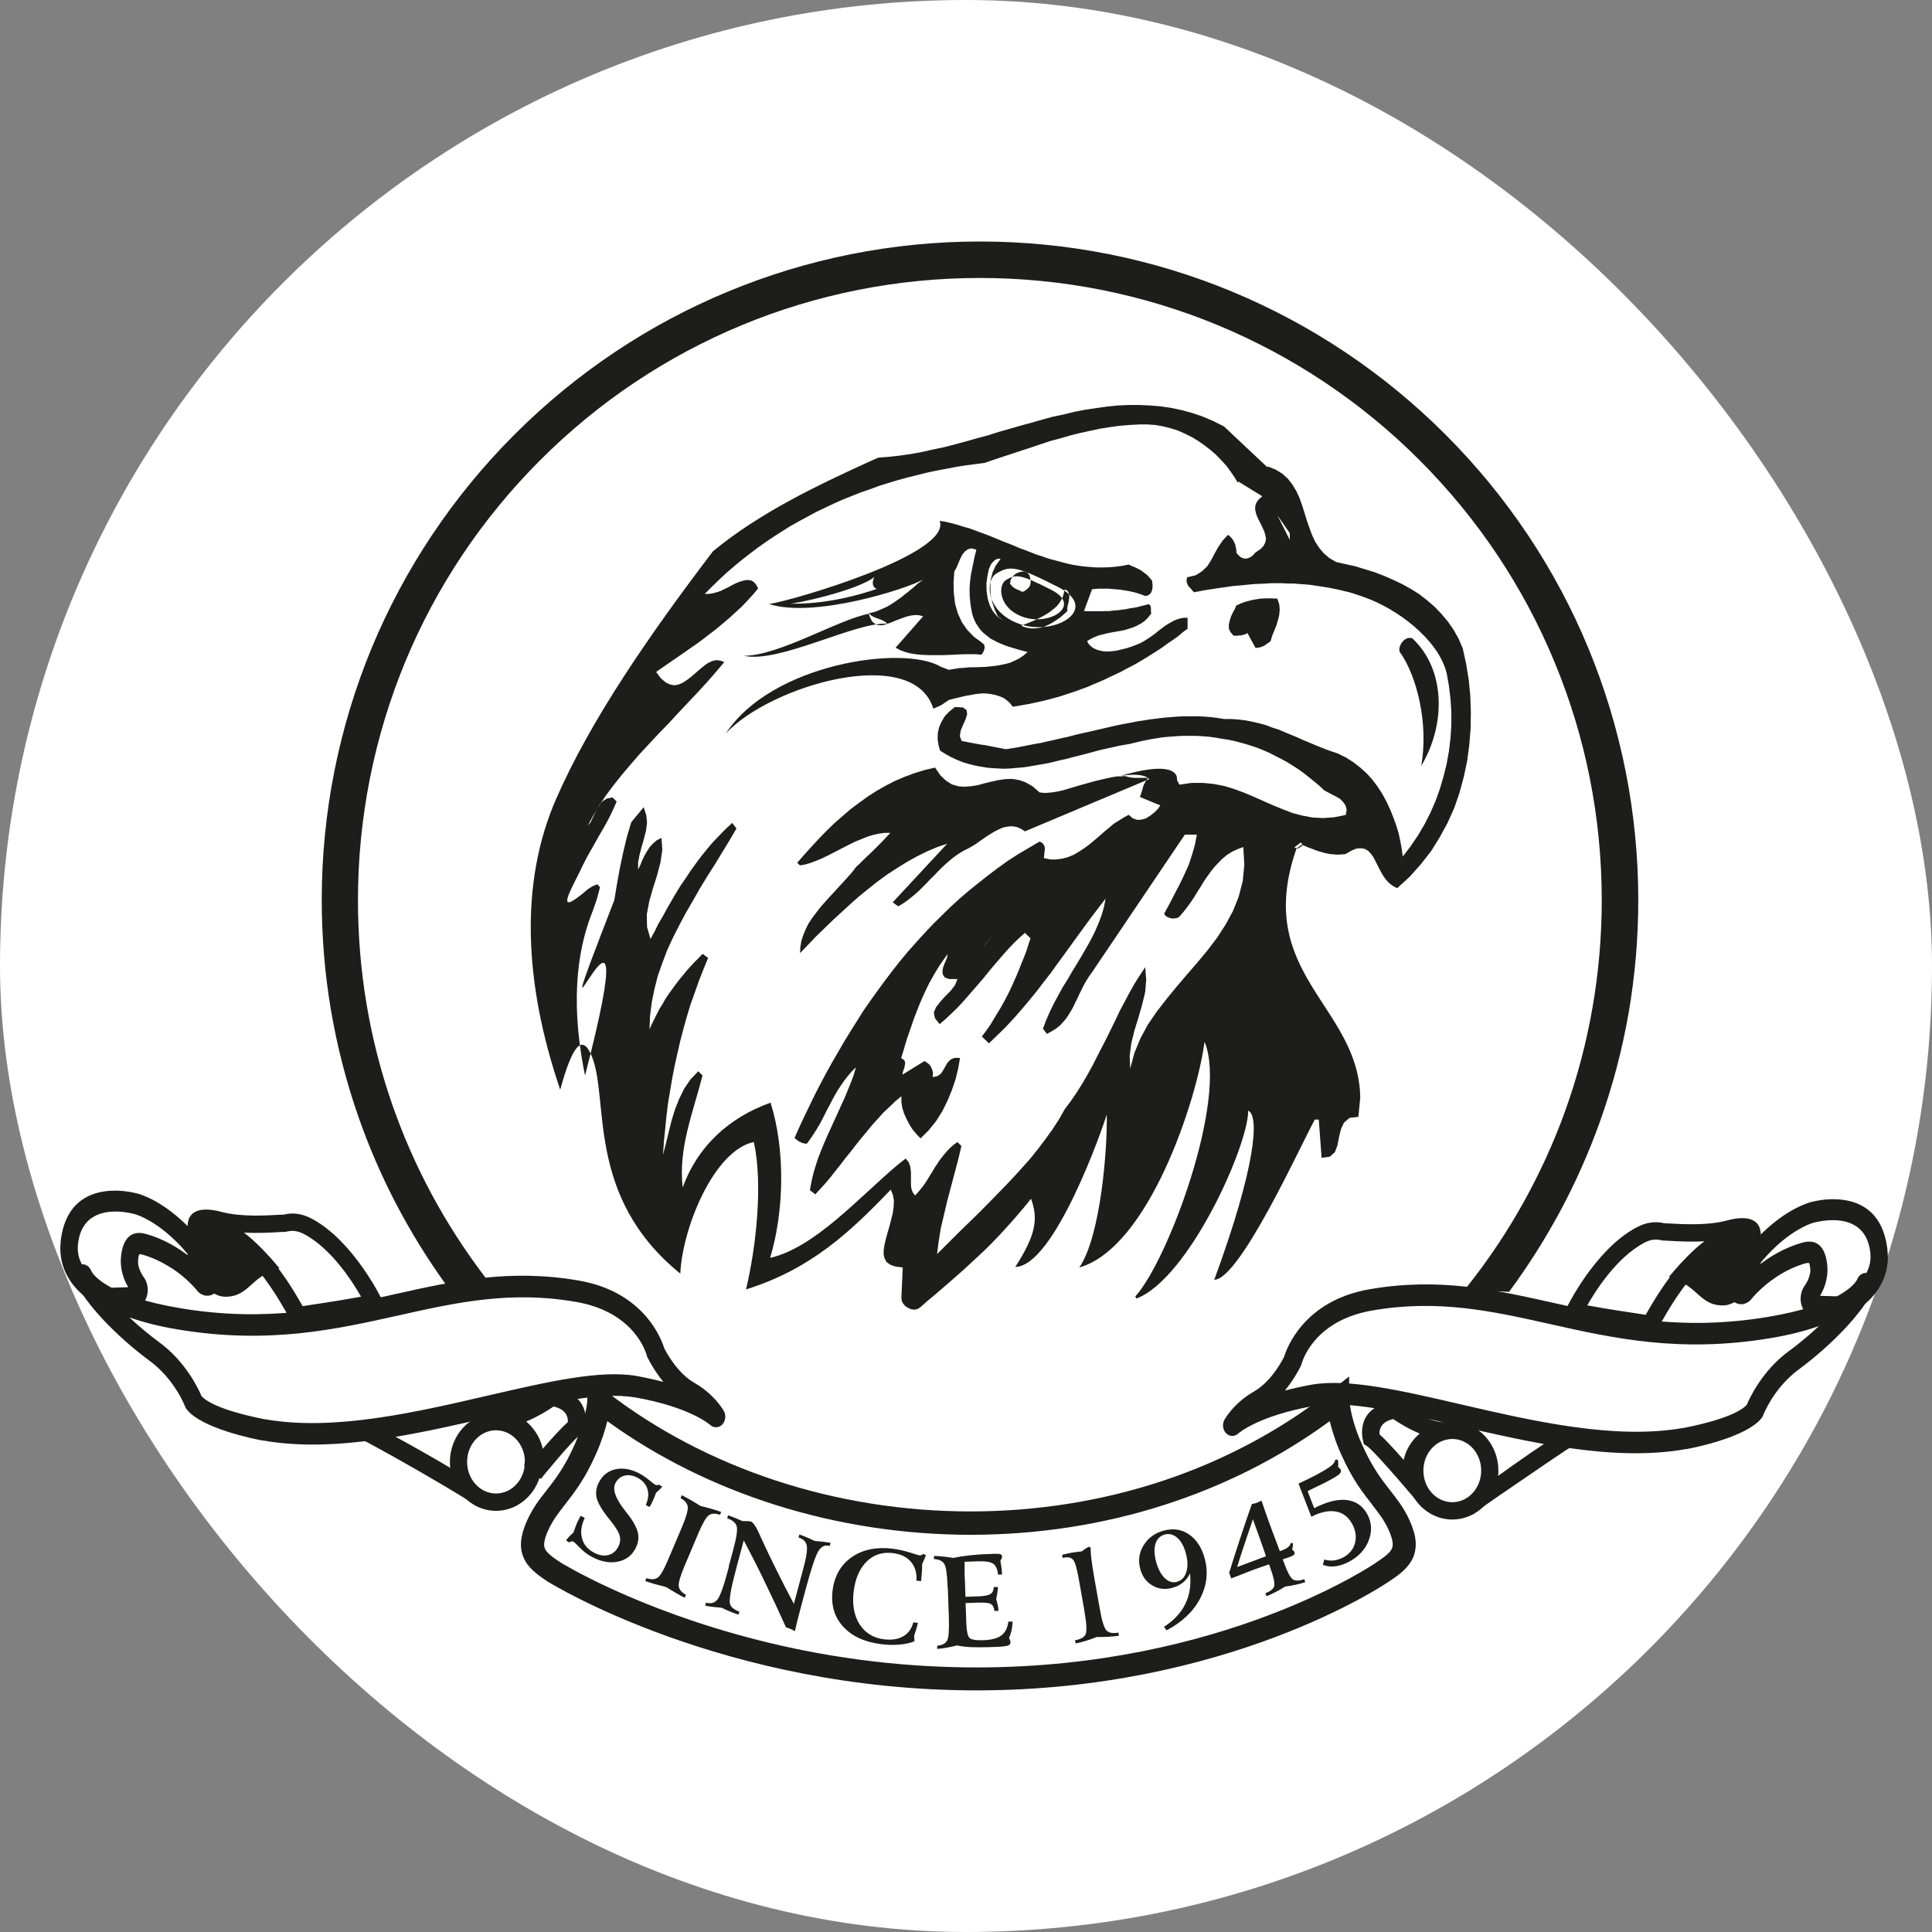
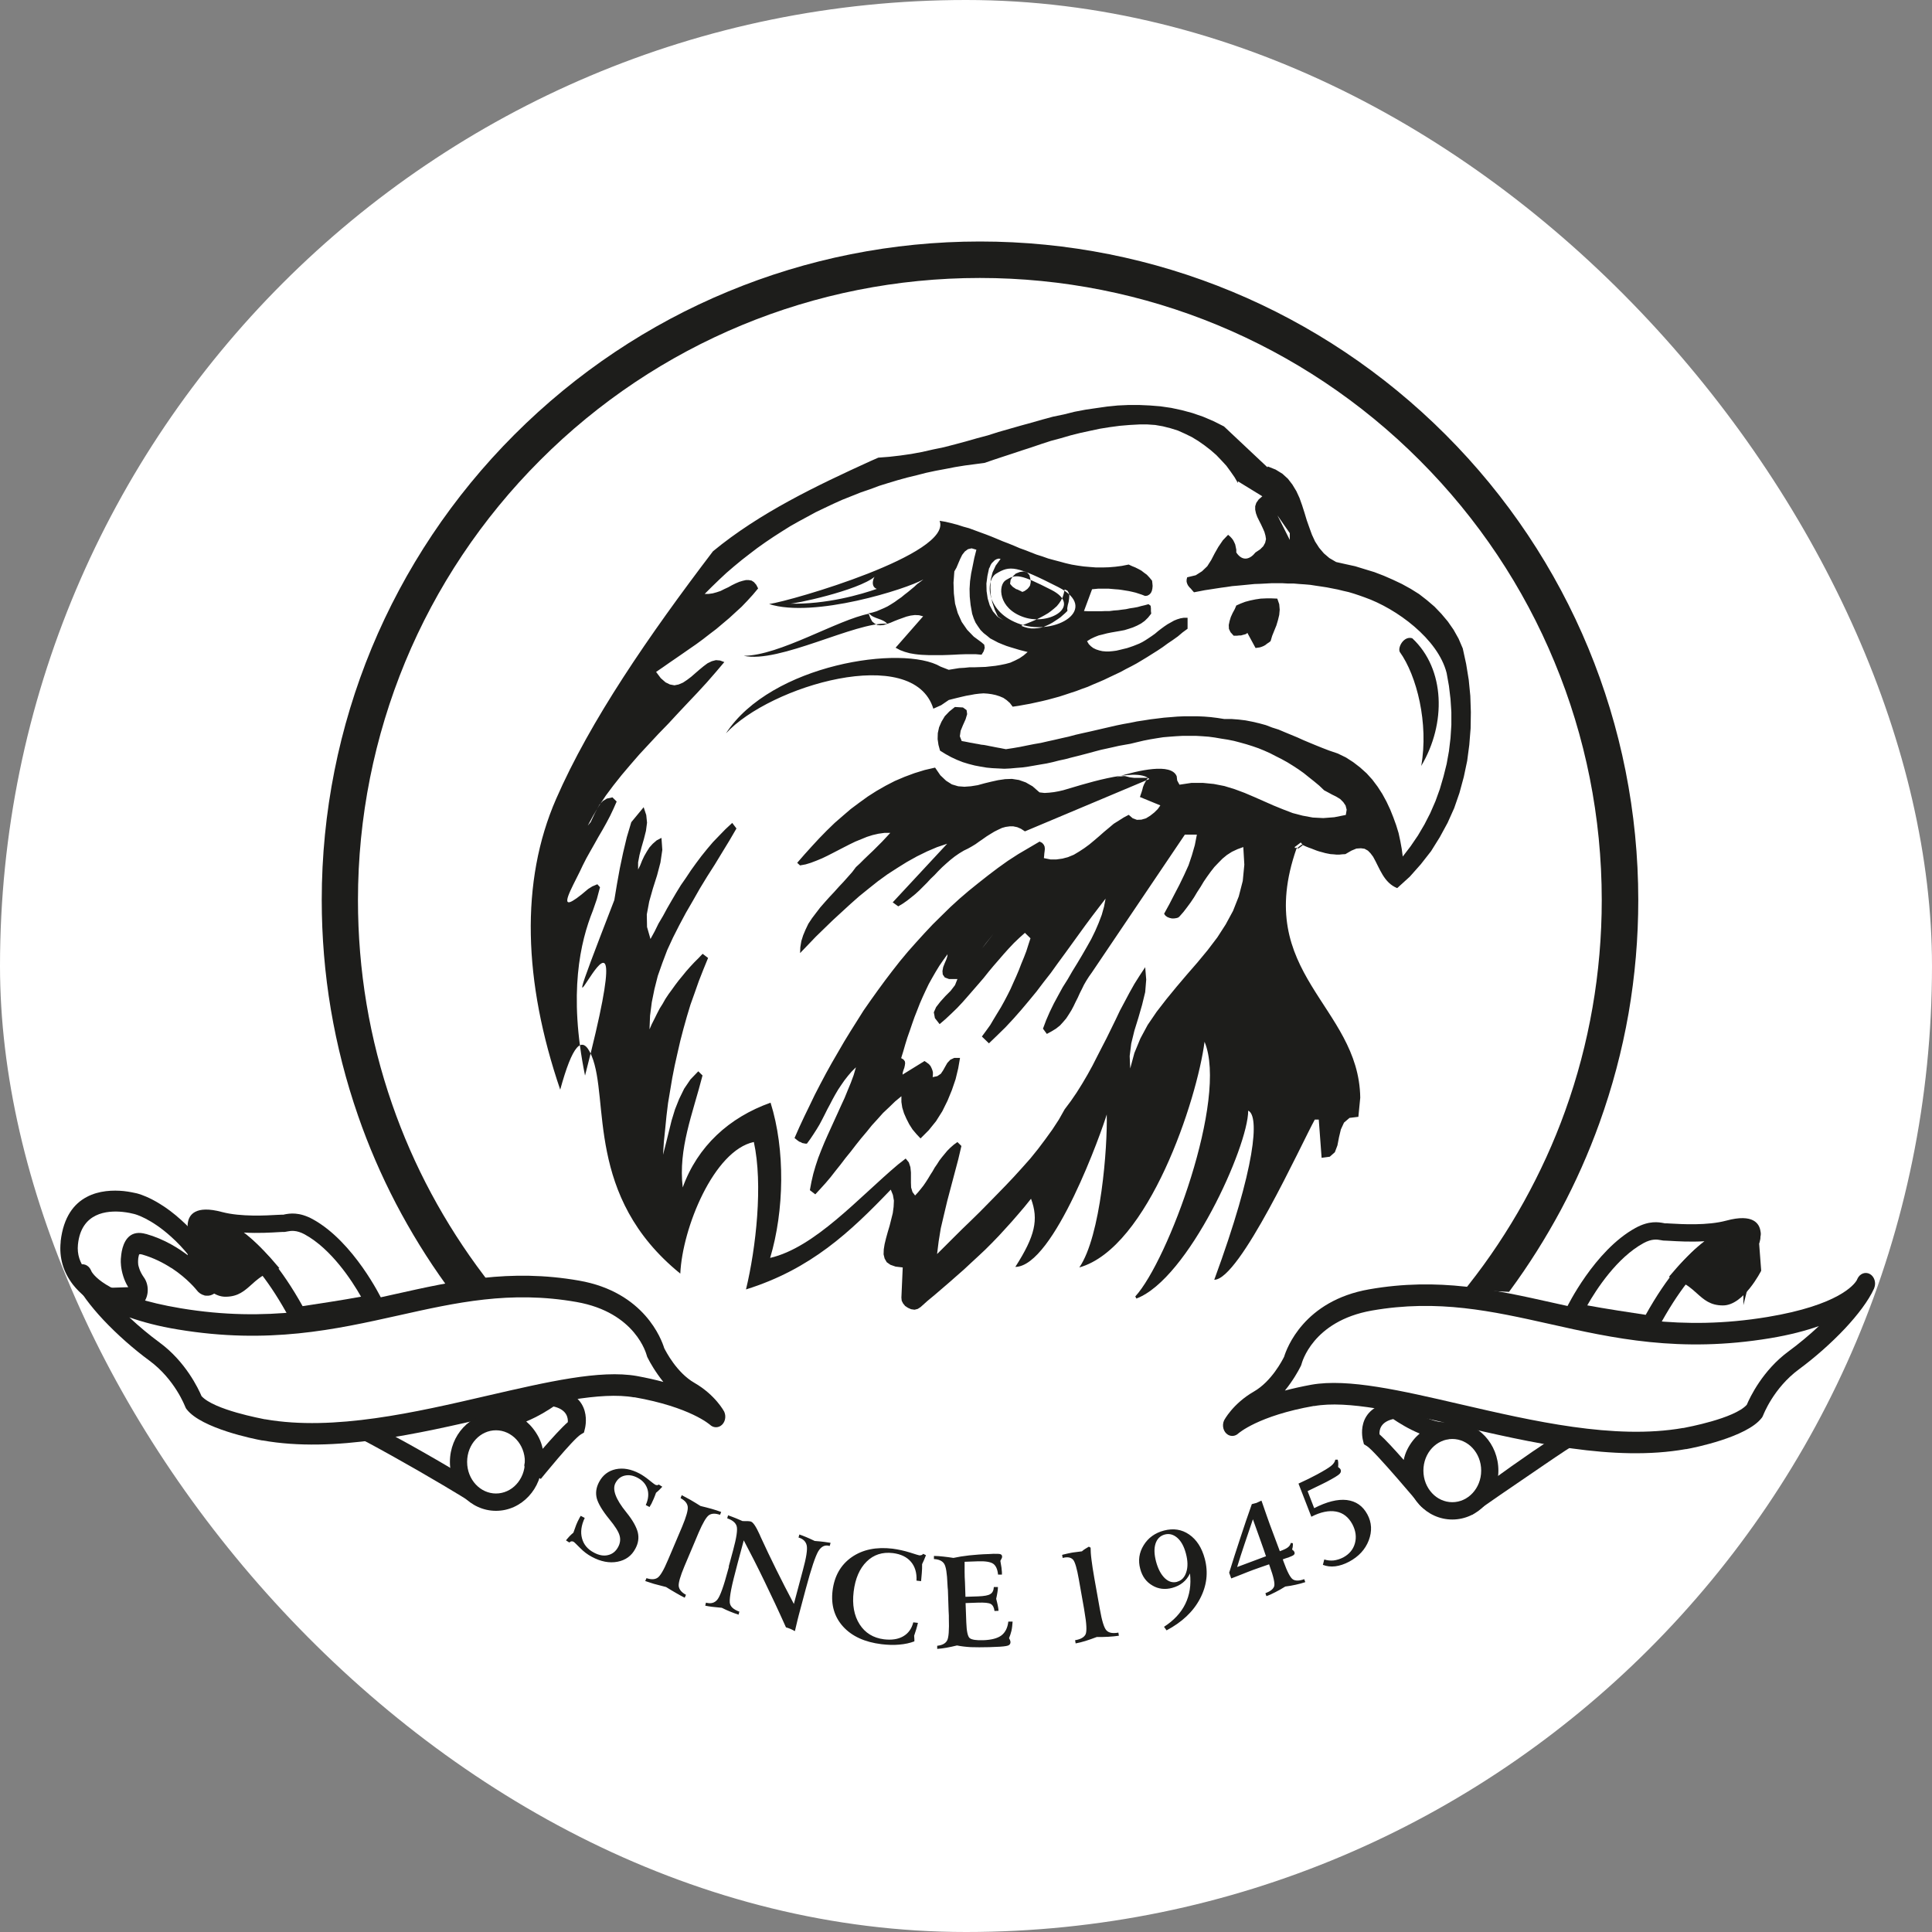
<svg xmlns="http://www.w3.org/2000/svg" width="32" height="32" viewBox="0 0 32 32" fill="none">
  <rect x="0" y="0" width="32" height="32" fill="#808080" stroke="none" />
  <rect width="32" height="32" rx="16" fill="white" />
  <g clip-path="url(#clip0_85_113)">
    <path fill-rule="evenodd" clip-rule="evenodd" d="M7.992 21.206L7.407 21.307L7.39 21.282C7.079 20.852 6.802 20.401 6.557 19.933C6.314 19.466 6.104 18.981 5.931 18.481C5.731 17.905 5.581 17.317 5.48 16.721C5.379 16.122 5.329 15.515 5.329 14.906C5.329 13.456 5.615 12.041 6.156 10.733C6.699 9.424 7.497 8.222 8.522 7.197C9.549 6.17 10.751 5.37 12.059 4.829C13.367 4.286 14.78 4 16.232 4C17.684 4 19.096 4.286 20.405 4.829C21.713 5.372 22.917 6.172 23.942 7.198C24.967 8.223 25.767 9.427 26.308 10.735C26.849 12.043 27.135 13.458 27.135 14.908C27.135 15.538 27.081 16.166 26.974 16.785C26.866 17.402 26.705 18.009 26.491 18.603C26.313 19.097 26.099 19.579 25.852 20.042C25.603 20.505 25.323 20.951 25.01 21.376L24.995 21.397L24.259 21.364L24.318 21.289C24.662 20.854 24.97 20.391 25.239 19.907C25.506 19.425 25.737 18.922 25.924 18.401C26.125 17.843 26.276 17.27 26.377 16.688C26.479 16.102 26.53 15.507 26.53 14.908C26.53 13.536 26.261 12.201 25.747 10.964C25.236 9.727 24.481 8.591 23.512 7.622C22.544 6.652 21.408 5.899 20.171 5.386C18.936 4.874 17.599 4.604 16.229 4.604C14.858 4.604 13.521 4.874 12.286 5.386C11.051 5.898 9.915 6.652 8.947 7.622C7.978 8.591 7.223 9.727 6.711 10.964C6.2 12.201 5.929 13.538 5.929 14.908C5.929 15.486 5.976 16.062 6.071 16.629C6.165 17.192 6.307 17.747 6.495 18.289C6.672 18.799 6.888 19.293 7.143 19.768C7.398 20.243 7.691 20.7 8.018 21.131L8.066 21.196L7.986 21.209L7.992 21.206Z" fill="#1D1D1B" />
    <path fill-rule="evenodd" clip-rule="evenodd" d="M29.045 20.984C29.045 20.984 28.794 21.485 28.535 21.482C28.259 21.478 28.206 21.235 27.876 21.095C27.876 21.095 28.521 20.346 28.974 20.408C28.974 20.408 29.146 20.488 28.79 20.859C28.462 21.201 28.57 21.338 28.651 21.312C28.722 21.289 28.944 21.128 29.045 20.984Z" fill="#1D1D1B" />
-     <path d="M29.874 20.665C29.255 20.84 28.875 21.32 28.873 21.322L28.802 21.272C28.995 20.955 29.196 20.727 29.376 20.563C29.725 20.245 30.008 20.169 30.03 20.164H30.039C30.067 20.155 30.138 20.138 30.231 20.129C30.517 20.099 31.003 20.139 31.066 20.746C31.085 20.936 31.026 21.095 30.922 21.23C30.819 21.362 30.675 21.47 30.519 21.555L30.497 21.56L29.983 21.544L30.032 21.478C30.087 21.402 30.124 21.326 30.146 21.256C30.186 21.135 30.184 21.04 30.183 21.02V21.003C30.179 20.97 30.176 20.904 30.157 20.837C30.125 20.727 30.053 20.615 29.874 20.665ZM29.123 20.963C29.302 20.821 29.55 20.667 29.851 20.582C30.099 20.512 30.198 20.665 30.24 20.812C30.261 20.889 30.266 20.962 30.268 20.996V21.012C30.271 21.038 30.271 21.147 30.228 21.282C30.209 21.34 30.183 21.4 30.146 21.463L30.488 21.473C30.63 21.393 30.762 21.296 30.852 21.178C30.944 21.06 30.996 20.92 30.979 20.755C30.923 20.223 30.495 20.19 30.24 20.216C30.151 20.224 30.082 20.242 30.058 20.247L30.046 20.25C30.027 20.254 29.768 20.325 29.435 20.627C29.336 20.717 29.23 20.828 29.123 20.962V20.963ZM29.383 21.073C29.524 20.981 29.694 20.894 29.891 20.838C29.933 20.826 29.964 20.828 29.988 20.837C30.027 20.851 30.044 20.878 30.053 20.906C30.06 20.928 30.063 20.951 30.065 20.972C30.067 20.991 30.068 21.01 30.068 21.02V21.048C30.068 21.048 30.068 21.078 30.063 21.111C30.06 21.13 30.053 21.154 30.044 21.182C30.035 21.209 30.023 21.239 30.008 21.268C29.994 21.294 29.976 21.322 29.957 21.35C29.924 21.395 29.909 21.452 29.909 21.511C29.909 21.569 29.926 21.626 29.961 21.669C29.976 21.688 29.994 21.702 30.011 21.712C30.028 21.721 30.047 21.726 30.067 21.726L30.491 21.74C30.502 21.74 30.512 21.74 30.521 21.737C30.531 21.735 30.542 21.73 30.55 21.726C30.639 21.678 30.724 21.622 30.802 21.558C30.871 21.501 30.936 21.439 30.989 21.369C31.06 21.277 31.114 21.177 31.147 21.064C31.177 20.96 31.187 20.847 31.175 20.724V20.71C31.131 20.342 30.977 20.146 30.791 20.047C30.604 19.947 30.386 19.942 30.223 19.959C30.131 19.968 30.054 19.987 30.023 19.994L29.999 19.999C29.95 20.013 29.825 20.056 29.661 20.157C29.558 20.219 29.442 20.302 29.317 20.415C29.217 20.505 29.111 20.616 29.002 20.75C28.906 20.868 28.811 21.003 28.715 21.157C28.686 21.206 28.674 21.267 28.679 21.324C28.684 21.381 28.705 21.435 28.74 21.473C28.745 21.48 28.752 21.485 28.757 21.489C28.783 21.51 28.811 21.518 28.838 21.517C28.866 21.515 28.896 21.501 28.92 21.478C28.925 21.473 28.932 21.466 28.937 21.459C28.937 21.459 29.097 21.256 29.376 21.074L29.383 21.073ZM29.914 20.922C29.727 20.974 29.564 21.057 29.43 21.145C29.163 21.32 29.014 21.51 29.014 21.51C29.005 21.522 28.996 21.53 28.988 21.539C28.948 21.577 28.901 21.598 28.852 21.602C28.804 21.605 28.753 21.589 28.71 21.556C28.701 21.549 28.691 21.541 28.684 21.532C28.634 21.48 28.606 21.405 28.599 21.331C28.592 21.256 28.61 21.177 28.648 21.112C28.745 20.953 28.844 20.816 28.941 20.696C29.052 20.559 29.161 20.445 29.265 20.351C29.393 20.235 29.515 20.148 29.621 20.082C29.796 19.975 29.93 19.93 29.98 19.914L30.006 19.907C30.037 19.9 30.117 19.881 30.217 19.87C30.393 19.853 30.63 19.858 30.835 19.969C31.043 20.08 31.216 20.297 31.262 20.7V20.713C31.277 20.849 31.265 20.974 31.232 21.086C31.197 21.209 31.137 21.32 31.06 21.421C31.003 21.496 30.934 21.563 30.859 21.624C30.776 21.692 30.686 21.751 30.594 21.801C30.578 21.81 30.561 21.817 30.544 21.82C30.526 21.823 30.509 21.825 30.491 21.825L30.068 21.811C30.035 21.811 30.004 21.804 29.973 21.789C29.943 21.773 29.917 21.752 29.893 21.723C29.848 21.666 29.824 21.589 29.824 21.513C29.824 21.437 29.845 21.36 29.888 21.3C29.905 21.275 29.919 21.253 29.931 21.23C29.945 21.204 29.956 21.18 29.962 21.157C29.971 21.131 29.976 21.112 29.98 21.095C29.985 21.071 29.985 21.059 29.985 21.057V21.027C29.983 21.017 29.982 21.001 29.98 20.984C29.978 20.967 29.975 20.948 29.969 20.932C29.969 20.927 29.966 20.922 29.961 20.92C29.952 20.916 29.938 20.916 29.916 20.923L29.914 20.922ZM28.838 21.296C28.838 21.296 29.229 20.802 29.862 20.623C30.219 20.523 30.221 20.965 30.226 21.017C30.23 21.052 30.23 21.282 30.067 21.504L30.498 21.518C30.799 21.354 31.059 21.105 31.022 20.752C30.939 19.952 30.068 20.202 30.037 20.209C30.006 20.214 29.395 20.384 28.838 21.296ZM29.902 20.88C29.326 21.041 28.979 21.482 28.977 21.484C28.906 21.574 28.792 21.584 28.714 21.501C28.629 21.411 28.615 21.246 28.682 21.133C28.887 20.797 29.1 20.554 29.291 20.38C29.624 20.079 29.91 19.976 29.99 19.954L30.013 19.949C30.042 19.942 30.122 19.922 30.221 19.912C30.559 19.877 31.131 19.933 31.218 20.703V20.717C31.248 20.988 31.168 21.211 31.026 21.393C30.908 21.546 30.745 21.667 30.573 21.761C30.547 21.775 30.521 21.782 30.491 21.78L30.068 21.766C30.018 21.766 29.966 21.744 29.928 21.693C29.848 21.593 29.846 21.426 29.923 21.322C29.962 21.268 29.988 21.215 30.002 21.168C30.025 21.097 30.027 21.057 30.027 21.052V21.024C30.023 21.003 30.02 20.958 30.009 20.918C30.001 20.889 29.975 20.859 29.902 20.88Z" fill="#1D1D1B" />
    <path d="M27.258 21.778C27.612 21.142 27.95 20.772 28.231 20.559C27.995 20.573 27.773 20.559 27.654 20.552L27.591 20.549C27.562 20.55 27.536 20.547 27.504 20.54C27.452 20.53 27.36 20.514 27.222 20.59C26.781 20.831 26.441 21.355 26.29 21.621C26.564 21.673 27.053 21.747 27.26 21.778M28.873 20.556C28.699 20.575 28.141 20.736 27.463 22L27.416 22.087L27.319 22.073C27.319 22.073 26.223 21.912 26.035 21.853L25.877 21.803L25.952 21.654C25.952 21.654 26.407 20.713 27.088 20.339C27.315 20.214 27.471 20.242 27.56 20.259C27.569 20.259 27.565 20.262 27.572 20.262C27.591 20.262 27.626 20.262 27.676 20.266C27.855 20.276 28.28 20.302 28.594 20.217C29.043 20.096 29.142 20.271 29.159 20.393C29.168 20.429 29.163 20.459 29.163 20.459L29.157 20.493L28.876 21.617V20.554L28.873 20.556Z" fill="#1D1D1B" />
    <path d="M21.767 23.286C20.835 23.449 20.513 23.742 20.511 23.742C20.464 23.787 20.396 23.797 20.339 23.764C20.263 23.719 20.235 23.612 20.275 23.525C20.275 23.525 20.419 23.249 20.769 23.048C21.061 22.88 21.241 22.528 21.269 22.472C21.311 22.335 21.595 21.544 22.679 21.355C23.829 21.154 24.755 21.362 25.727 21.579C26.755 21.81 27.834 22.052 29.277 21.813C30.455 21.617 30.711 21.277 30.753 21.206L30.765 21.18C30.805 21.093 30.899 21.059 30.975 21.104C31.046 21.147 31.077 21.246 31.044 21.331L31.039 21.345C30.947 21.546 30.77 21.778 30.561 22.002C30.328 22.25 30.05 22.493 29.796 22.68C29.371 22.993 29.206 23.438 29.204 23.44C29.197 23.457 29.189 23.475 29.176 23.489C28.93 23.804 28.058 23.98 27.931 24.002H27.921C26.731 24.214 25.347 23.891 24.122 23.608C23.173 23.388 22.322 23.19 21.765 23.289M21.283 23.032C21.413 22.998 21.558 22.965 21.722 22.935C22.33 22.828 23.208 23.032 24.184 23.258C25.383 23.535 26.738 23.851 27.875 23.652H27.884C27.941 23.64 28.724 23.497 28.932 23.268C28.984 23.145 29.195 22.696 29.629 22.379C29.792 22.259 29.964 22.117 30.127 21.964C29.91 22.04 29.645 22.111 29.319 22.165C27.822 22.413 26.717 22.165 25.666 21.929C24.721 21.718 23.819 21.515 22.722 21.707C21.734 21.881 21.562 22.583 21.56 22.585C21.555 22.608 21.546 22.627 21.536 22.644C21.503 22.71 21.415 22.868 21.283 23.031V23.032Z" fill="#1D1D1B" />
-     <path d="M22.216 24.094C22.166 23.98 22.124 23.874 22.093 23.776C22.064 23.688 22.041 23.608 22.024 23.539C21.186 24.153 20.258 24.613 19.288 24.925C18.251 25.258 17.164 25.421 16.08 25.421C14.975 25.421 13.875 25.253 12.834 24.923C11.837 24.607 10.895 24.144 10.059 23.539C10.042 23.608 10.019 23.69 9.99 23.778C9.957 23.875 9.917 23.983 9.865 24.097C9.773 24.304 9.683 24.463 9.596 24.595C9.509 24.727 9.428 24.831 9.352 24.928C9.248 25.062 9.156 25.18 9.083 25.339C9.046 25.419 9.026 25.483 9.017 25.535C9.008 25.582 9.012 25.62 9.026 25.65C9.039 25.684 9.069 25.717 9.111 25.754C9.156 25.794 9.215 25.834 9.287 25.881C9.293 25.884 10.528 26.652 12.564 27.167C13.584 27.426 14.806 27.618 16.175 27.618C20.255 27.618 22.764 25.901 22.789 25.884L22.792 25.881C22.863 25.834 22.924 25.792 22.969 25.752C23.011 25.716 23.04 25.681 23.056 25.646C23.068 25.617 23.071 25.579 23.064 25.532C23.056 25.48 23.033 25.416 22.998 25.336C22.927 25.178 22.834 25.06 22.73 24.927V24.923C22.575 24.729 22.4 24.505 22.216 24.092M22.35 23.194C22.35 23.194 22.355 23.319 22.417 23.539C22.449 23.65 22.495 23.785 22.565 23.938C22.73 24.307 22.889 24.512 23.028 24.689C23.087 24.765 23.142 24.835 23.196 24.914C23.25 24.994 23.3 25.077 23.345 25.178C23.403 25.306 23.437 25.417 23.446 25.516C23.456 25.619 23.442 25.71 23.406 25.796C23.371 25.877 23.318 25.946 23.248 26.012C23.181 26.076 23.097 26.135 22.998 26.2C22.95 26.233 22.277 26.683 21.098 27.124C19.922 27.565 18.239 27.998 16.172 27.998C11.976 27.998 9.104 26.215 9.083 26.203H9.081C8.982 26.137 8.897 26.078 8.83 26.014C8.758 25.948 8.706 25.879 8.672 25.797C8.635 25.712 8.621 25.62 8.632 25.518C8.642 25.417 8.675 25.308 8.732 25.18C8.777 25.081 8.828 24.996 8.88 24.916C8.934 24.836 8.989 24.765 9.048 24.691C9.187 24.514 9.348 24.309 9.513 23.938C9.581 23.785 9.627 23.65 9.66 23.539C9.723 23.32 9.728 23.195 9.728 23.194V22.802L10.037 23.043C10.867 23.688 11.82 24.182 12.833 24.517C13.868 24.859 14.97 25.034 16.074 25.034C17.159 25.034 18.246 24.866 19.278 24.521C20.263 24.191 21.2 23.7 22.036 23.043L22.346 22.798V23.194H22.35Z" fill="#1D1D1B" />
    <path d="M22.116 24.177H22.157C22.163 24.195 22.164 24.214 22.166 24.234C22.166 24.255 22.166 24.276 22.163 24.299C22.173 24.305 22.18 24.312 22.187 24.318C22.194 24.323 22.199 24.33 22.203 24.337C22.216 24.361 22.211 24.387 22.189 24.411C22.166 24.436 22.095 24.479 21.974 24.543C21.941 24.561 21.869 24.595 21.762 24.647C21.717 24.668 21.682 24.685 21.658 24.698L21.767 24.98C21.975 24.873 22.154 24.828 22.306 24.845C22.459 24.864 22.572 24.942 22.648 25.083C22.721 25.218 22.728 25.362 22.671 25.513C22.613 25.664 22.504 25.782 22.345 25.867C22.267 25.908 22.19 25.934 22.116 25.943C22.041 25.952 21.974 25.943 21.911 25.919L21.934 25.83C21.986 25.846 22.038 25.851 22.09 25.846C22.143 25.839 22.195 25.823 22.248 25.796C22.348 25.742 22.414 25.664 22.442 25.561C22.47 25.459 22.456 25.355 22.4 25.247C22.336 25.128 22.246 25.057 22.128 25.036C22.01 25.015 21.873 25.043 21.72 25.122L21.507 24.573C21.566 24.545 21.621 24.519 21.672 24.495C21.722 24.47 21.769 24.446 21.814 24.422C21.93 24.359 22.008 24.312 22.048 24.279C22.088 24.247 22.11 24.212 22.117 24.177M20.735 24.913L20.811 24.893L20.893 24.855L20.902 24.878C20.961 25.048 21.004 25.173 21.032 25.249C21.065 25.339 21.118 25.482 21.191 25.674L21.198 25.693C21.264 25.669 21.309 25.648 21.334 25.627C21.358 25.608 21.373 25.584 21.38 25.556L21.413 25.56C21.415 25.575 21.415 25.591 21.413 25.608C21.412 25.624 21.408 25.643 21.401 25.665C21.413 25.674 21.422 25.681 21.427 25.688C21.434 25.695 21.439 25.703 21.441 25.712C21.446 25.728 21.443 25.74 21.431 25.752C21.419 25.764 21.394 25.776 21.356 25.79C21.354 25.79 21.349 25.792 21.342 25.796C21.309 25.806 21.276 25.816 21.247 25.828L21.259 25.863C21.321 26.035 21.373 26.134 21.415 26.16C21.457 26.186 21.519 26.186 21.602 26.156L21.62 26.205C21.569 26.222 21.517 26.236 21.462 26.248C21.406 26.26 21.349 26.271 21.288 26.278C21.228 26.316 21.172 26.347 21.12 26.373C21.07 26.399 21.021 26.422 20.976 26.437L20.959 26.389C21.042 26.357 21.091 26.319 21.105 26.272C21.118 26.226 21.094 26.116 21.032 25.945L21.02 25.91C20.973 25.925 20.928 25.943 20.884 25.957C20.841 25.972 20.797 25.988 20.752 26.004C20.714 26.017 20.636 26.049 20.517 26.096C20.465 26.116 20.423 26.132 20.393 26.144L20.359 26.049C20.419 25.856 20.48 25.664 20.543 25.475C20.605 25.285 20.669 25.096 20.735 24.911V24.913ZM20.752 25.164C20.7 25.315 20.654 25.456 20.61 25.584C20.567 25.712 20.527 25.835 20.491 25.955C20.595 25.917 20.752 25.858 20.964 25.778H20.969C20.954 25.728 20.919 25.632 20.869 25.49C20.818 25.348 20.779 25.24 20.752 25.164ZM19.498 26.198C19.571 26.179 19.622 26.125 19.649 26.038C19.677 25.952 19.674 25.849 19.642 25.73C19.611 25.613 19.564 25.527 19.5 25.471C19.436 25.416 19.367 25.396 19.29 25.417C19.216 25.438 19.165 25.488 19.139 25.568C19.113 25.648 19.117 25.747 19.148 25.865C19.181 25.988 19.23 26.078 19.292 26.139C19.356 26.2 19.424 26.219 19.497 26.2L19.498 26.198ZM19.322 27.004L19.28 26.945C19.441 26.841 19.559 26.716 19.632 26.567C19.705 26.418 19.731 26.25 19.71 26.061C19.68 26.123 19.641 26.174 19.592 26.213C19.544 26.252 19.486 26.281 19.417 26.3C19.296 26.333 19.184 26.319 19.086 26.26C18.985 26.201 18.919 26.111 18.886 25.986C18.848 25.846 18.867 25.716 18.943 25.593C19.018 25.471 19.131 25.39 19.278 25.351C19.434 25.31 19.573 25.331 19.696 25.416C19.819 25.501 19.906 25.634 19.955 25.818C20.015 26.045 19.989 26.265 19.875 26.481C19.762 26.696 19.576 26.869 19.322 27.004ZM18.033 25.617L18.064 25.634C18.064 25.681 18.067 25.747 18.078 25.83C18.088 25.913 18.104 26.017 18.126 26.142L18.217 26.652C18.251 26.848 18.288 26.966 18.328 27.006C18.367 27.046 18.432 27.058 18.524 27.041L18.532 27.093C18.477 27.1 18.418 27.107 18.357 27.11C18.296 27.114 18.232 27.114 18.166 27.114C18.097 27.14 18.035 27.162 17.977 27.18C17.92 27.197 17.866 27.211 17.816 27.22L17.807 27.167C17.899 27.152 17.956 27.119 17.981 27.069C18.003 27.018 17.998 26.895 17.963 26.697L17.955 26.645L17.868 26.154C17.838 25.983 17.807 25.877 17.778 25.839C17.747 25.801 17.7 25.787 17.636 25.797C17.632 25.797 17.625 25.799 17.618 25.801C17.611 25.802 17.606 25.804 17.601 25.804L17.592 25.754C17.592 25.754 17.599 25.754 17.604 25.75C17.667 25.735 17.714 25.724 17.743 25.719C17.759 25.716 17.781 25.712 17.811 25.709C17.84 25.705 17.877 25.7 17.92 25.695C17.937 25.679 17.956 25.665 17.976 25.653C17.995 25.641 18.015 25.629 18.036 25.617H18.033ZM15.466 25.771C15.52 25.771 15.573 25.776 15.627 25.782C15.681 25.787 15.736 25.796 15.792 25.804C15.868 25.787 15.955 25.773 16.054 25.762C16.153 25.752 16.26 25.743 16.378 25.74L16.454 25.736C16.515 25.735 16.555 25.736 16.572 25.743C16.59 25.75 16.598 25.764 16.598 25.783C16.598 25.79 16.597 25.801 16.591 25.811C16.586 25.823 16.579 25.835 16.569 25.853C16.578 25.901 16.584 25.939 16.588 25.967C16.591 25.995 16.593 26.019 16.595 26.042C16.595 26.045 16.595 26.052 16.595 26.061C16.595 26.07 16.595 26.076 16.595 26.08H16.531C16.522 25.993 16.496 25.933 16.451 25.901C16.406 25.87 16.323 25.856 16.201 25.86L15.977 25.868C15.977 25.924 15.977 25.979 15.977 26.037C15.977 26.092 15.979 26.149 15.983 26.206L15.991 26.448L16.201 26.441C16.303 26.437 16.371 26.425 16.404 26.402C16.439 26.382 16.458 26.342 16.461 26.286H16.529C16.529 26.314 16.526 26.343 16.52 26.377C16.515 26.41 16.508 26.444 16.5 26.481C16.51 26.522 16.52 26.559 16.526 26.59C16.532 26.623 16.538 26.652 16.539 26.68L16.472 26.683C16.465 26.625 16.444 26.586 16.411 26.567C16.378 26.548 16.305 26.541 16.192 26.545L15.993 26.552L16.005 26.874C16.01 27.02 16.029 27.107 16.062 27.133C16.095 27.159 16.17 27.171 16.288 27.167C16.421 27.162 16.522 27.136 16.586 27.088C16.65 27.039 16.689 26.963 16.701 26.859H16.772C16.768 26.914 16.763 26.966 16.753 27.011C16.742 27.056 16.728 27.096 16.713 27.133C16.72 27.145 16.725 27.157 16.73 27.167C16.734 27.178 16.735 27.188 16.737 27.197C16.737 27.225 16.725 27.245 16.695 27.256C16.666 27.266 16.597 27.275 16.484 27.278L16.387 27.282C16.267 27.285 16.165 27.285 16.08 27.282C15.995 27.277 15.918 27.268 15.851 27.254C15.787 27.27 15.728 27.282 15.674 27.292C15.62 27.301 15.57 27.308 15.523 27.311V27.259C15.603 27.251 15.658 27.223 15.686 27.174C15.714 27.126 15.722 26.999 15.716 26.798V26.76L15.712 26.683L15.702 26.385C15.702 26.354 15.7 26.323 15.696 26.29C15.695 26.259 15.693 26.241 15.693 26.239C15.686 26.061 15.669 25.946 15.637 25.899C15.606 25.853 15.551 25.827 15.469 25.823V25.771H15.466ZM15.287 25.735L15.337 25.759C15.325 25.79 15.313 25.818 15.303 25.842C15.292 25.865 15.282 25.887 15.273 25.907C15.273 25.959 15.273 26.007 15.268 26.054C15.264 26.101 15.261 26.146 15.256 26.189L15.18 26.18C15.187 26.052 15.155 25.946 15.088 25.868C15.02 25.788 14.919 25.74 14.789 25.724C14.616 25.703 14.47 25.75 14.354 25.865C14.238 25.979 14.165 26.146 14.139 26.364C14.113 26.579 14.146 26.76 14.238 26.904C14.33 27.048 14.465 27.129 14.64 27.152C14.768 27.167 14.874 27.152 14.959 27.103C15.044 27.055 15.1 26.977 15.127 26.871L15.204 26.88C15.195 26.914 15.187 26.951 15.176 26.985C15.166 27.02 15.153 27.056 15.141 27.093C15.143 27.117 15.145 27.138 15.145 27.15C15.145 27.162 15.145 27.174 15.145 27.186C15.072 27.214 14.989 27.232 14.895 27.24C14.801 27.249 14.703 27.245 14.6 27.233C14.323 27.199 14.111 27.102 13.965 26.942C13.82 26.782 13.761 26.583 13.79 26.345C13.82 26.104 13.925 25.919 14.106 25.792C14.288 25.665 14.514 25.619 14.784 25.651C14.878 25.664 14.973 25.684 15.07 25.714C15.167 25.745 15.218 25.761 15.225 25.761C15.24 25.762 15.252 25.761 15.263 25.757C15.273 25.754 15.282 25.747 15.289 25.738L15.287 25.735ZM12.07 25.946L12.143 25.676C12.2 25.466 12.219 25.332 12.201 25.277C12.184 25.221 12.132 25.178 12.045 25.148L12.059 25.098C12.108 25.116 12.151 25.131 12.189 25.147C12.227 25.162 12.264 25.178 12.299 25.194C12.34 25.194 12.37 25.194 12.39 25.195C12.41 25.195 12.427 25.199 12.437 25.202C12.474 25.213 12.522 25.284 12.583 25.419L12.597 25.452C12.678 25.629 12.765 25.811 12.857 25.997C12.949 26.182 13.046 26.373 13.149 26.566L13.299 26.004C13.355 25.799 13.376 25.664 13.362 25.598C13.348 25.534 13.303 25.488 13.226 25.466L13.24 25.416C13.275 25.428 13.313 25.442 13.353 25.459C13.393 25.476 13.44 25.497 13.494 25.523C13.563 25.528 13.617 25.534 13.655 25.539C13.693 25.544 13.726 25.549 13.757 25.554L13.743 25.605H13.736C13.664 25.584 13.603 25.613 13.554 25.693C13.506 25.773 13.436 25.981 13.346 26.317L13.228 26.76C13.218 26.802 13.206 26.843 13.197 26.886C13.187 26.93 13.176 26.973 13.166 27.017C13.142 27.003 13.117 26.991 13.093 26.98C13.069 26.97 13.044 26.961 13.018 26.954C12.897 26.683 12.777 26.428 12.661 26.189C12.545 25.948 12.43 25.724 12.319 25.513L12.217 25.893C12.167 26.083 12.13 26.227 12.111 26.326C12.092 26.425 12.084 26.496 12.087 26.54C12.09 26.574 12.104 26.604 12.132 26.63C12.158 26.654 12.198 26.677 12.246 26.694L12.233 26.744C12.188 26.73 12.143 26.713 12.096 26.694C12.049 26.675 12.002 26.654 11.955 26.63C11.893 26.625 11.839 26.619 11.797 26.614C11.754 26.609 11.716 26.602 11.681 26.595L11.693 26.545C11.775 26.567 11.837 26.55 11.882 26.494C11.927 26.439 11.986 26.276 12.059 26.002L12.073 25.952L12.07 25.946ZM11.293 24.765C11.338 24.788 11.384 24.814 11.437 24.843C11.489 24.873 11.544 24.907 11.603 24.944C11.671 24.959 11.731 24.977 11.789 24.992C11.846 25.008 11.896 25.025 11.945 25.043L11.926 25.09C11.848 25.064 11.787 25.065 11.742 25.096C11.697 25.128 11.641 25.225 11.572 25.384L11.509 25.534L11.336 25.943C11.267 26.108 11.235 26.219 11.242 26.274C11.251 26.33 11.291 26.377 11.362 26.415L11.341 26.463C11.296 26.441 11.248 26.415 11.197 26.385C11.147 26.356 11.091 26.323 11.032 26.286C10.951 26.265 10.883 26.248 10.829 26.233C10.776 26.217 10.729 26.201 10.687 26.187L10.708 26.139C10.786 26.165 10.847 26.163 10.892 26.132C10.937 26.101 10.994 26.004 11.062 25.842L11.124 25.697L11.298 25.287C11.367 25.122 11.398 25.012 11.391 24.956C11.384 24.901 11.345 24.852 11.272 24.814L11.291 24.767L11.293 24.765ZM9.376 25.511C9.395 25.487 9.416 25.464 9.435 25.443C9.456 25.422 9.475 25.404 9.497 25.386C9.513 25.338 9.529 25.294 9.544 25.256C9.56 25.218 9.575 25.183 9.593 25.152C9.595 25.147 9.6 25.14 9.605 25.129C9.612 25.119 9.615 25.112 9.619 25.107L9.685 25.142C9.627 25.265 9.612 25.377 9.64 25.48C9.667 25.582 9.733 25.662 9.839 25.717C9.922 25.761 9.999 25.775 10.072 25.757C10.144 25.74 10.2 25.695 10.238 25.624C10.273 25.56 10.28 25.495 10.262 25.433C10.245 25.369 10.188 25.279 10.091 25.161C9.976 25.02 9.908 24.904 9.884 24.816C9.862 24.727 9.874 24.639 9.922 24.548C9.983 24.432 10.077 24.361 10.198 24.335C10.321 24.309 10.451 24.332 10.592 24.406C10.64 24.432 10.692 24.467 10.748 24.512C10.803 24.557 10.838 24.583 10.85 24.59C10.862 24.597 10.873 24.599 10.883 24.599C10.894 24.599 10.904 24.595 10.911 24.588L10.97 24.625C10.954 24.642 10.937 24.661 10.92 24.677C10.902 24.694 10.885 24.71 10.866 24.725C10.854 24.758 10.842 24.791 10.829 24.821C10.817 24.85 10.803 24.88 10.79 24.906C10.786 24.913 10.781 24.921 10.774 24.933C10.767 24.946 10.762 24.954 10.758 24.961L10.696 24.928C10.739 24.833 10.748 24.744 10.724 24.665C10.699 24.585 10.646 24.522 10.561 24.477C10.486 24.437 10.415 24.425 10.347 24.441C10.28 24.456 10.229 24.498 10.195 24.562C10.137 24.668 10.196 24.829 10.372 25.046L10.379 25.055C10.481 25.181 10.541 25.291 10.564 25.381C10.585 25.471 10.573 25.56 10.524 25.65C10.462 25.769 10.363 25.841 10.229 25.867C10.096 25.893 9.952 25.867 9.801 25.785C9.733 25.749 9.667 25.7 9.607 25.638C9.544 25.575 9.51 25.541 9.501 25.537C9.489 25.53 9.477 25.528 9.464 25.53C9.454 25.53 9.442 25.539 9.43 25.549L9.378 25.516L9.376 25.511Z" fill="#1D1D1B" />
    <path fill-rule="evenodd" clip-rule="evenodd" d="M20.999 7.726L21.129 7.778L21.241 7.847L21.332 7.93L21.406 8.026L21.472 8.135L21.524 8.248L21.567 8.369L21.606 8.491L21.644 8.617L21.687 8.739L21.73 8.857L21.782 8.969L21.849 9.073L21.927 9.165L22.018 9.243L22.131 9.309L22.287 9.344L22.447 9.379L22.603 9.427L22.764 9.476L22.92 9.536L23.071 9.602L23.219 9.672L23.366 9.753L23.505 9.84L23.635 9.941L23.76 10.048L23.873 10.166L23.98 10.293L24.076 10.431L24.159 10.579L24.228 10.74L24.284 10.997L24.327 11.261L24.353 11.526L24.362 11.795L24.358 12.064L24.336 12.338L24.301 12.603L24.245 12.868L24.173 13.134L24.086 13.385L23.977 13.628L23.847 13.867L23.703 14.098L23.533 14.315L23.351 14.52L23.142 14.71C22.919 14.62 22.855 14.386 22.743 14.19L22.7 14.133L22.657 14.089L22.601 14.058L22.541 14.05L22.466 14.055L22.384 14.089L22.284 14.147L22.232 14.15L22.185 14.155H22.136L22.084 14.15L22.038 14.147L21.991 14.138L21.947 14.129L21.901 14.116L21.852 14.103L21.809 14.089L21.765 14.072L21.722 14.055L21.682 14.041L21.639 14.024L21.599 14.006L21.561 13.989L21.474 14.055C20.747 16.131 22.508 16.655 22.53 18.181L22.499 18.498L22.352 18.516L22.261 18.594L22.209 18.707L22.178 18.837L22.152 18.972L22.109 19.085L22.025 19.159L21.89 19.177L21.843 18.544H21.777C21.555 18.946 20.534 21.197 20.112 21.197C20.804 19.314 20.861 18.478 20.674 18.396C20.674 18.989 19.682 21.185 18.822 21.508L18.804 21.473C19.344 20.885 20.345 18.195 19.951 17.255C19.828 18.209 19.026 20.668 17.877 20.993C18.235 20.472 18.345 18.996 18.331 18.459C18.26 18.703 17.459 20.977 16.817 20.984C17.145 20.472 17.205 20.2 17.077 19.855L16.968 19.99L16.864 20.112L16.759 20.233L16.652 20.351L16.544 20.469L16.432 20.585L16.319 20.698L16.203 20.807L16.085 20.916L15.967 21.026L15.845 21.133L15.727 21.237L15.606 21.341L15.485 21.445L15.363 21.546L15.247 21.65L15.2 21.68L15.148 21.693L15.091 21.685L15.039 21.662L14.992 21.631L14.957 21.588L14.935 21.544L14.93 21.492L14.952 20.993L14.834 20.979L14.748 20.949L14.687 20.906L14.652 20.845L14.635 20.776L14.638 20.693L14.652 20.606L14.675 20.511L14.704 20.406L14.735 20.302L14.761 20.198L14.787 20.094L14.801 19.99L14.806 19.886L14.789 19.791L14.754 19.704C14.082 20.405 13.433 21.02 12.356 21.357C12.522 20.668 12.64 19.616 12.486 18.915C11.823 19.055 11.301 20.342 11.268 21.095C9.688 19.815 10.099 18.204 9.799 17.487C9.641 17.111 9.478 17.323 9.279 18.048C8.668 16.258 8.614 14.599 9.211 13.233C9.776 11.937 10.744 10.53 11.809 9.131C12.583 8.492 13.532 8.041 14.418 7.637L14.548 7.58L14.73 7.566L14.912 7.545L15.094 7.519L15.277 7.485L15.453 7.445L15.636 7.407L15.818 7.36L16 7.311L16.182 7.259L16.359 7.212L16.538 7.155L16.72 7.103L16.902 7.051L17.08 7.002L17.262 6.95L17.439 6.902L17.622 6.864L17.798 6.82L17.977 6.786L18.154 6.76L18.336 6.734L18.515 6.716L18.692 6.708H18.869L19.047 6.716L19.221 6.73L19.399 6.756L19.576 6.794L19.75 6.841L19.927 6.902L20.1 6.976L20.273 7.063L20.993 7.74L20.999 7.726ZM21.502 14.037L21.493 14.063L21.58 13.998L21.545 13.954L21.458 14.02L21.444 14.029L21.45 14.046L21.502 14.037ZM20.504 7.972L20.908 8.22L20.848 8.272L20.808 8.329L20.79 8.385V8.442L20.803 8.503L20.825 8.563L20.855 8.624L20.886 8.685L20.917 8.751L20.943 8.811L20.96 8.872L20.969 8.929L20.955 8.99L20.924 9.047L20.872 9.099L20.794 9.151C20.707 9.262 20.582 9.308 20.477 9.151V9.105L20.468 9.061L20.459 9.018L20.442 8.98L20.424 8.945L20.402 8.916L20.372 8.884L20.341 8.858L20.255 8.948L20.18 9.058L20.119 9.165L20.062 9.275L19.996 9.379L19.909 9.462L19.805 9.528L19.663 9.562L19.654 9.602V9.637L19.663 9.667L19.675 9.693L19.698 9.724L19.724 9.75L19.75 9.781L19.776 9.81L19.866 9.793L19.953 9.776L20.045 9.762L20.135 9.748L20.227 9.734L20.317 9.722L20.409 9.708L20.501 9.7L20.596 9.691L20.688 9.682L20.78 9.673L20.87 9.67L20.966 9.665L21.058 9.66H21.243L21.333 9.665H21.429L21.521 9.673L21.611 9.679L21.703 9.687L21.793 9.701L21.888 9.715L21.979 9.729L22.065 9.746L22.157 9.764L22.247 9.786L22.339 9.807L22.426 9.833L22.516 9.863L22.603 9.894C23.128 10.078 23.819 10.582 23.961 11.148L23.999 11.361L24.025 11.578L24.039 11.795V12.008L24.025 12.225L23.999 12.442L23.961 12.653L23.909 12.861L23.848 13.07L23.776 13.269L23.689 13.469L23.593 13.656L23.486 13.838L23.364 14.017L23.234 14.187L23.217 14.06L23.194 13.933L23.165 13.798L23.125 13.668L23.078 13.538L23.026 13.408L22.965 13.278L22.896 13.151L22.818 13.03L22.731 12.914L22.636 12.809L22.527 12.711L22.414 12.624L22.293 12.546L22.157 12.48L22.013 12.431L21.909 12.391L21.802 12.348L21.698 12.305L21.593 12.261L21.489 12.214L21.385 12.171L21.281 12.128L21.177 12.084L21.07 12.05L20.966 12.01L20.856 11.98L20.744 11.954L20.631 11.932L20.515 11.918L20.398 11.909H20.277L20.169 11.892L20.057 11.878L19.948 11.869L19.835 11.864H19.613L19.5 11.869L19.391 11.878L19.278 11.887L19.165 11.901L19.058 11.914L18.945 11.932L18.832 11.949L18.72 11.972L18.607 11.992L18.494 12.015L18.381 12.041L18.268 12.067L18.156 12.093L18.043 12.119L17.925 12.145L17.812 12.171L17.7 12.201L17.583 12.227L17.471 12.253L17.353 12.279L17.24 12.305L17.124 12.325L17.008 12.348L16.895 12.371L16.779 12.391L16.661 12.409L16.614 12.4L16.57 12.391L16.524 12.383L16.477 12.374L16.433 12.365L16.39 12.357L16.347 12.348L16.298 12.339L16.251 12.334L16.208 12.325L16.159 12.317L16.113 12.308L16.066 12.3L16.022 12.291L15.976 12.282L15.929 12.274L15.898 12.195L15.911 12.105L15.95 12.01L15.993 11.914L16.019 11.828L16.01 11.762L15.95 11.718L15.816 11.71L15.724 11.784L15.649 11.862L15.594 11.954L15.554 12.046L15.533 12.142L15.53 12.242L15.544 12.338L15.57 12.433L15.662 12.49L15.757 12.542L15.852 12.586L15.948 12.624L16.043 12.653L16.144 12.679L16.239 12.697L16.34 12.714L16.435 12.723L16.536 12.728L16.635 12.733L16.735 12.728L16.834 12.719L16.935 12.711L17.034 12.697L17.138 12.679L17.236 12.662L17.337 12.645L17.441 12.622L17.542 12.596L17.641 12.575L17.739 12.549L17.843 12.523L17.944 12.497L18.043 12.471L18.138 12.445L18.237 12.419L18.338 12.397L18.433 12.376L18.534 12.353L18.629 12.336L18.725 12.319L18.832 12.293L18.942 12.267L19.049 12.246L19.157 12.228L19.266 12.211L19.373 12.202L19.481 12.194L19.59 12.188H19.807L19.911 12.194L20.019 12.202L20.123 12.216L20.227 12.234L20.336 12.251L20.44 12.272L20.539 12.298L20.643 12.327L20.742 12.358L20.843 12.393L20.941 12.433L21.037 12.476L21.132 12.525L21.227 12.573L21.323 12.626L21.415 12.683L21.507 12.743L21.593 12.804L21.68 12.874L21.767 12.943L21.85 13.012L21.932 13.09L21.998 13.125L22.062 13.16L22.131 13.194L22.197 13.234L22.249 13.286L22.287 13.342L22.305 13.411L22.291 13.498L22.1 13.536L21.918 13.55L21.744 13.541L21.576 13.51L21.411 13.467L21.252 13.406L21.09 13.34L20.934 13.271L20.775 13.201L20.613 13.132L20.449 13.071L20.279 13.019L20.105 12.985L19.923 12.967H19.736L19.536 12.997L19.498 12.927L19.49 12.858C19.401 12.631 18.853 12.761 18.501 12.868C18.48 12.875 18.619 12.844 18.648 12.858L18.714 12.875L18.789 12.884H19.018L18.988 12.919L18.966 12.959L18.948 12.993L18.931 13.037L18.922 13.075L18.909 13.118L18.895 13.158L18.881 13.201L19.219 13.34L19.176 13.401L19.118 13.458L19.052 13.51L18.983 13.553L18.905 13.576L18.831 13.579L18.761 13.553L18.695 13.496L18.612 13.54L18.53 13.592L18.447 13.644L18.369 13.71L18.286 13.779L18.208 13.848L18.126 13.918L18.043 13.987L17.96 14.048L17.873 14.105L17.786 14.157L17.694 14.195L17.599 14.221L17.498 14.235H17.399L17.29 14.213L17.294 14.178L17.297 14.138L17.302 14.1L17.306 14.06L17.302 14.022L17.288 13.991L17.262 13.961L17.219 13.939L17.042 14.043L16.865 14.147L16.692 14.259L16.527 14.377L16.366 14.499L16.206 14.625L16.045 14.755L15.892 14.886L15.741 15.024L15.594 15.168L15.45 15.31L15.311 15.458L15.172 15.611L15.037 15.763L14.907 15.919L14.78 16.081L14.659 16.24L14.538 16.405L14.42 16.57L14.303 16.738L14.196 16.908L14.087 17.081L13.983 17.251L13.879 17.43L13.778 17.604L13.682 17.777L13.587 17.956L13.495 18.134L13.409 18.313L13.322 18.492L13.239 18.67L13.16 18.849L13.187 18.871L13.213 18.892L13.239 18.91L13.264 18.918L13.287 18.932L13.313 18.937L13.339 18.942H13.365L13.422 18.864L13.474 18.786L13.526 18.705L13.573 18.627L13.617 18.544L13.66 18.46L13.703 18.374L13.747 18.292L13.79 18.209L13.833 18.131L13.882 18.048L13.934 17.97L13.986 17.895L14.047 17.817L14.107 17.747L14.177 17.678L14.139 17.808L14.092 17.935L14.04 18.061L13.988 18.188L13.932 18.309L13.877 18.431L13.819 18.558L13.764 18.679L13.709 18.8L13.653 18.927L13.601 19.054L13.552 19.18L13.509 19.31L13.471 19.44L13.44 19.574L13.414 19.713L13.504 19.782L13.587 19.692L13.674 19.596L13.757 19.498L13.839 19.393L13.922 19.289L14.005 19.18L14.092 19.073L14.175 18.965L14.262 18.856L14.354 18.747L14.441 18.639L14.536 18.535L14.626 18.434L14.727 18.339L14.825 18.244L14.93 18.157V18.252L14.944 18.344L14.973 18.439L15.013 18.53L15.06 18.622L15.115 18.708L15.181 18.786L15.247 18.856L15.382 18.721L15.504 18.57L15.608 18.405L15.694 18.231L15.767 18.053L15.828 17.874L15.871 17.695L15.901 17.522H15.806L15.74 17.553L15.691 17.605L15.656 17.666L15.622 17.727L15.584 17.784L15.526 17.824L15.448 17.841L15.452 17.798V17.76L15.443 17.725L15.429 17.69L15.412 17.656L15.386 17.626L15.351 17.6L15.313 17.574L14.949 17.799L14.952 17.765L14.964 17.725L14.978 17.687L14.987 17.647L14.992 17.609L14.987 17.578L14.964 17.548L14.926 17.526L14.961 17.413L14.995 17.295L15.03 17.182L15.07 17.069L15.108 16.957L15.148 16.844L15.191 16.735L15.235 16.622L15.282 16.514L15.33 16.41L15.382 16.301L15.438 16.2L15.498 16.096L15.559 15.996L15.625 15.9L15.694 15.805L15.691 15.84L15.674 15.892L15.648 15.952L15.622 16.018L15.61 16.084L15.615 16.141L15.649 16.19L15.719 16.216H15.858L15.818 16.317L15.745 16.412L15.658 16.499L15.575 16.591L15.505 16.681L15.467 16.767L15.485 16.863L15.563 16.963L15.663 16.877L15.759 16.787L15.854 16.695L15.944 16.599L16.031 16.5L16.118 16.4L16.204 16.301L16.291 16.2L16.374 16.096L16.453 16.001L16.539 15.902L16.621 15.807L16.707 15.711L16.794 15.619L16.884 15.533L16.976 15.451L17.068 15.541L17.034 15.645L16.999 15.755L16.959 15.859L16.916 15.963L16.876 16.067L16.832 16.171L16.785 16.275L16.739 16.379L16.687 16.483L16.635 16.582L16.579 16.683L16.518 16.783L16.458 16.882L16.402 16.977L16.333 17.073L16.263 17.168L16.38 17.281L16.515 17.151L16.654 17.015L16.787 16.872L16.914 16.728L17.041 16.577L17.167 16.424L17.283 16.271L17.405 16.115L17.517 15.959L17.635 15.798L17.748 15.642L17.861 15.486L17.974 15.33L18.086 15.179L18.199 15.031L18.312 14.884L18.286 15.019L18.248 15.154L18.196 15.29L18.14 15.42L18.074 15.555L18.001 15.685L17.923 15.82L17.845 15.951L17.762 16.086L17.684 16.221L17.602 16.351L17.528 16.486L17.453 16.625L17.387 16.761L17.327 16.899L17.275 17.038L17.339 17.125L17.42 17.081L17.49 17.038L17.556 16.986L17.608 16.929L17.66 16.868L17.703 16.802L17.746 16.733L17.781 16.667L17.816 16.594L17.851 16.525L17.885 16.45L17.92 16.381L17.954 16.311L17.994 16.242L18.038 16.173L18.085 16.107L19.625 13.824H19.824L19.79 13.998L19.741 14.168L19.686 14.332L19.611 14.497L19.533 14.658L19.451 14.815L19.368 14.976L19.281 15.135L19.304 15.167L19.335 15.189L19.37 15.203L19.408 15.212H19.448L19.483 15.207L19.514 15.198L19.535 15.181L19.601 15.106L19.661 15.028L19.722 14.945L19.777 14.863L19.829 14.776L19.885 14.69L19.937 14.603L19.993 14.521L20.053 14.438L20.114 14.36L20.18 14.291L20.249 14.221L20.322 14.161L20.405 14.108L20.497 14.065L20.593 14.03L20.61 14.322L20.584 14.591L20.518 14.847L20.423 15.087L20.301 15.312L20.163 15.526L20.001 15.739L19.833 15.942L19.66 16.141L19.486 16.346L19.318 16.551L19.157 16.759L19.009 16.976L18.888 17.201L18.789 17.441L18.72 17.697L18.711 17.492L18.737 17.284L18.789 17.071L18.855 16.858L18.916 16.646L18.968 16.433L18.985 16.225L18.968 16.02L18.876 16.159L18.789 16.297L18.706 16.445L18.628 16.592L18.549 16.74L18.477 16.892L18.402 17.045L18.328 17.196L18.249 17.349L18.171 17.501L18.093 17.654L18.012 17.801L17.925 17.949L17.833 18.096L17.738 18.235L17.634 18.374L17.538 18.544L17.431 18.708L17.314 18.87L17.193 19.031L17.067 19.187L16.933 19.338L16.794 19.491L16.655 19.638L16.512 19.785L16.367 19.933L16.225 20.077L16.078 20.221L15.934 20.36L15.795 20.498L15.656 20.637L15.521 20.771L15.547 20.562L15.582 20.346L15.634 20.124L15.689 19.893L15.75 19.662L15.811 19.432L15.871 19.206L15.924 18.981L15.858 18.916L15.797 18.96L15.741 19.009L15.689 19.061L15.646 19.113L15.603 19.165L15.559 19.222L15.521 19.282L15.481 19.34L15.447 19.4L15.408 19.461L15.374 19.518L15.335 19.579L15.296 19.636L15.252 19.692L15.205 19.749L15.157 19.801L15.114 19.744L15.091 19.669L15.088 19.591V19.418L15.079 19.331L15.053 19.253L15.001 19.189L14.874 19.288C14.225 19.834 13.497 20.663 12.756 20.835C12.989 20.058 13.009 19.043 12.763 18.264C12.078 18.507 11.553 18.986 11.308 19.668C11.232 19.026 11.473 18.45 11.636 17.813L11.566 17.744L11.436 17.879L11.332 18.032L11.249 18.202L11.18 18.375L11.124 18.558L11.077 18.748L11.03 18.939L10.982 19.126L10.996 18.91L11.018 18.696L11.039 18.483L11.065 18.27L11.1 18.061L11.135 17.853L11.175 17.649L11.221 17.444L11.268 17.239L11.32 17.04L11.376 16.84L11.436 16.641L11.506 16.445L11.575 16.249L11.65 16.058L11.728 15.867L11.638 15.798L11.568 15.871L11.499 15.94L11.429 16.015L11.364 16.089L11.303 16.164L11.242 16.238L11.185 16.313L11.129 16.391L11.074 16.466L11.022 16.544L10.975 16.627L10.926 16.705L10.883 16.788L10.84 16.875L10.796 16.962L10.758 17.049L10.767 16.823L10.796 16.598L10.84 16.381L10.895 16.164L10.97 15.951L11.051 15.737L11.147 15.529L11.251 15.324L11.36 15.12L11.476 14.92L11.592 14.716L11.714 14.516L11.839 14.32L11.96 14.121L12.082 13.921L12.198 13.722L12.128 13.63L12.016 13.734L11.912 13.841L11.808 13.949L11.712 14.062L11.617 14.18L11.53 14.296L11.443 14.417L11.362 14.539L11.278 14.66L11.2 14.787L11.126 14.913L11.051 15.043L10.982 15.17L10.907 15.297L10.843 15.427L10.774 15.553L10.717 15.354L10.713 15.146L10.753 14.932L10.814 14.716L10.883 14.499L10.939 14.286L10.97 14.077L10.956 13.878L10.878 13.918L10.812 13.975L10.757 14.036L10.713 14.105L10.67 14.18L10.635 14.254L10.604 14.332L10.569 14.402V14.284L10.592 14.162L10.626 14.032L10.665 13.897L10.699 13.762L10.717 13.626L10.704 13.5L10.661 13.37L10.456 13.618L10.382 13.866L10.321 14.122L10.266 14.383L10.219 14.643L10.175 14.908C8.727 18.646 10.821 13.441 9.69 17.815C9.411 16.447 9.613 15.597 9.82 15.082L9.886 14.891L9.938 14.695L9.894 14.646L9.811 14.681L9.742 14.724C9.584 14.861 9.49 14.925 9.442 14.941C9.293 14.988 9.539 14.587 9.652 14.334L9.712 14.216L9.778 14.098L9.844 13.982L9.91 13.864L9.979 13.746L10.045 13.628L10.106 13.512L10.162 13.394L10.214 13.276L10.144 13.207L10.052 13.227L9.986 13.267L9.931 13.325L9.893 13.394L9.853 13.469L9.818 13.543L9.783 13.618L9.735 13.675L9.822 13.514L9.92 13.349L10.033 13.179L10.16 13.009L10.295 12.839L10.439 12.669L10.59 12.495L10.746 12.327L10.907 12.154L11.072 11.984L11.233 11.81L11.393 11.64L11.554 11.47L11.71 11.3L11.858 11.13L11.997 10.966L11.927 10.94L11.858 10.934L11.789 10.952L11.719 10.986L11.653 11.035L11.584 11.092L11.518 11.149L11.448 11.21L11.379 11.262L11.313 11.306L11.24 11.337L11.171 11.351L11.096 11.337L11.024 11.302L10.945 11.233L10.867 11.129L10.977 11.054L11.084 10.979L11.192 10.905L11.305 10.827L11.417 10.749L11.53 10.671L11.643 10.588L11.755 10.501L11.863 10.419L11.972 10.327L12.08 10.236L12.179 10.145L12.283 10.05L12.378 9.951L12.47 9.85L12.557 9.746L12.526 9.686L12.488 9.642L12.448 9.616L12.401 9.608H12.354L12.302 9.62L12.245 9.637L12.184 9.663L12.123 9.693L12.062 9.727L11.997 9.757L11.936 9.788L11.87 9.81L11.804 9.828L11.738 9.837H11.672L11.79 9.719L11.912 9.601L12.033 9.488L12.16 9.379L12.286 9.275L12.416 9.174L12.546 9.075L12.68 8.98L12.815 8.889L12.949 8.803L13.088 8.716L13.226 8.638L13.37 8.56L13.514 8.482L13.658 8.413L13.806 8.343L13.953 8.277L14.104 8.217L14.257 8.156L14.409 8.104L14.562 8.047L14.713 8L14.869 7.953L15.025 7.91L15.185 7.871L15.341 7.831L15.5 7.797L15.662 7.767L15.821 7.736L15.982 7.71L16.142 7.689L16.307 7.667L16.459 7.615L16.616 7.563L16.775 7.511L16.931 7.459L17.091 7.407L17.247 7.354L17.407 7.302L17.568 7.259L17.733 7.211L17.892 7.171L18.053 7.136L18.218 7.101L18.38 7.075L18.544 7.053L18.709 7.039L18.874 7.03H19.004L19.134 7.039L19.261 7.061L19.387 7.093L19.509 7.131L19.625 7.183L19.738 7.238L19.847 7.304L19.951 7.377L20.052 7.455L20.147 7.538L20.23 7.625L20.313 7.715L20.383 7.811L20.449 7.906L20.504 8.001V7.972ZM21.363 8.943L21.158 8.536L21.363 8.831V8.943ZM18.695 9.351L18.751 9.377L18.803 9.398L18.855 9.424L18.903 9.45L18.947 9.484L18.995 9.519L19.039 9.566L19.082 9.618L19.087 9.661L19.091 9.705L19.087 9.748L19.078 9.788L19.061 9.823L19.035 9.849L19.004 9.866L18.966 9.871L18.914 9.85L18.862 9.833L18.81 9.816L18.752 9.802L18.697 9.79L18.641 9.781L18.586 9.772L18.53 9.764L18.473 9.76L18.416 9.755L18.36 9.75H18.192L18.14 9.755L18.088 9.76L17.954 10.121L18.029 10.124H18.242L18.312 10.121H18.378L18.447 10.112L18.517 10.107L18.582 10.098L18.648 10.09L18.714 10.076L18.775 10.067L18.841 10.055L18.902 10.038L18.962 10.024L19.023 10.007L19.058 10.033L19.063 10.076V10.123L19.068 10.163L19.016 10.229L18.96 10.284L18.9 10.327L18.834 10.362L18.765 10.392L18.699 10.414L18.624 10.437L18.555 10.45L18.48 10.463L18.405 10.476L18.336 10.49L18.267 10.508L18.197 10.525L18.131 10.551L18.066 10.582L18.005 10.62L18.034 10.669L18.069 10.704L18.107 10.733L18.154 10.756L18.206 10.773L18.258 10.785L18.314 10.79H18.374L18.43 10.785L18.491 10.777L18.551 10.763L18.608 10.749L18.666 10.735L18.718 10.718L18.77 10.7L18.813 10.683L18.87 10.66L18.922 10.634L18.974 10.603L19.026 10.569L19.078 10.534L19.131 10.496L19.183 10.452L19.235 10.412L19.287 10.374L19.339 10.339L19.391 10.31L19.446 10.279L19.498 10.258L19.554 10.241L19.609 10.232H19.67V10.414L19.587 10.475L19.509 10.541L19.425 10.601L19.339 10.659L19.257 10.719L19.17 10.777L19.087 10.829L19 10.884L18.914 10.936L18.827 10.988L18.74 11.035L18.648 11.082L18.562 11.129L18.471 11.172L18.38 11.215L18.288 11.259L18.196 11.299L18.105 11.337L18.014 11.377L17.918 11.411L17.826 11.446L17.731 11.477L17.635 11.509L17.545 11.538L17.45 11.564L17.354 11.59L17.259 11.613L17.158 11.635L17.063 11.656L16.968 11.673L16.869 11.691L16.773 11.705L16.727 11.644L16.674 11.597L16.619 11.559L16.558 11.533L16.492 11.512L16.427 11.498L16.361 11.489L16.291 11.484L16.222 11.489L16.147 11.498L16.073 11.512L16.003 11.524L15.929 11.541L15.854 11.559L15.785 11.576L15.715 11.594L15.589 11.68L15.459 11.738C15.127 10.66 12.753 11.356 12.024 12.147C12.772 10.997 14.956 10.674 15.58 11.042L15.714 11.094L15.8 11.08L15.887 11.066L15.974 11.061L16.061 11.052H16.151L16.237 11.049L16.324 11.046L16.406 11.037L16.489 11.028L16.572 11.014L16.655 10.997L16.733 10.976L16.811 10.941L16.886 10.903L16.956 10.855L17.021 10.799L16.952 10.782L16.883 10.764L16.81 10.742L16.74 10.721L16.671 10.699L16.602 10.672L16.532 10.643L16.466 10.608L16.401 10.574L16.348 10.53L16.293 10.487L16.241 10.435L16.198 10.374L16.158 10.313L16.128 10.244L16.102 10.166L16.076 10.019L16.062 9.883L16.059 9.753L16.067 9.627L16.085 9.5L16.111 9.373L16.137 9.243L16.172 9.105L16.093 9.082L16.033 9.096L15.981 9.134L15.937 9.19L15.903 9.259L15.871 9.334L15.842 9.403L15.807 9.464L15.793 9.651L15.799 9.83L15.819 9.998L15.863 10.154L15.929 10.301L16.019 10.431L16.128 10.544L16.258 10.64L16.302 10.678L16.31 10.73L16.293 10.787L16.258 10.844L16.166 10.836H15.984L15.889 10.839L15.799 10.844L15.703 10.848L15.608 10.851C15.453 10.851 15.306 10.856 15.152 10.834L15.07 10.82L14.987 10.797L14.909 10.768L14.834 10.728L15.29 10.208L15.221 10.19L15.152 10.187L15.082 10.196L15.013 10.213L14.949 10.236L14.879 10.261L14.813 10.287L14.753 10.313L14.692 10.334L14.635 10.352L14.579 10.357L14.532 10.352L14.489 10.329L14.446 10.294L14.416 10.237L14.385 10.159L14.451 10.145L14.52 10.124L14.581 10.098L14.642 10.072L14.702 10.043L14.76 10.008L14.82 9.97L14.872 9.932L14.93 9.892L14.982 9.849L15.039 9.805L15.091 9.762L15.143 9.719L15.19 9.675L15.242 9.637L15.294 9.597C15.02 9.755 13.481 10.244 12.739 10.005C13.121 9.949 15.776 9.177 15.563 8.626L15.663 8.643L15.759 8.666L15.859 8.692L15.955 8.723L16.05 8.749L16.145 8.784L16.237 8.818L16.333 8.853L16.423 8.888L16.515 8.926L16.61 8.966L16.702 9.001L16.798 9.04L16.888 9.079L16.983 9.113L17.079 9.151L17.169 9.186L17.264 9.216L17.36 9.25L17.455 9.276L17.554 9.302L17.649 9.328L17.748 9.351L17.849 9.368L17.948 9.382L18.052 9.391L18.156 9.399H18.26L18.364 9.396L18.473 9.387L18.581 9.373L18.693 9.351H18.695ZM14.525 9.753C14.271 9.842 13.69 10.015 13.072 9.998C13.114 10.015 14.215 9.784 14.492 9.549C14.477 9.549 14.404 9.712 14.525 9.755V9.753ZM16.57 9.261L16.492 9.368L16.44 9.481L16.409 9.602L16.404 9.729L16.409 9.85L16.435 9.975L16.475 10.097L16.527 10.209L16.619 10.274L16.52 10.213L16.446 10.126L16.393 10.026L16.359 9.913L16.341 9.791L16.338 9.665L16.355 9.538L16.381 9.417L16.395 9.391L16.407 9.36L16.425 9.33L16.451 9.304L16.477 9.278L16.508 9.261L16.543 9.252L16.574 9.257L16.57 9.261ZM17.068 9.599L17.073 9.634L17.068 9.665L17.06 9.7L17.042 9.726L17.02 9.752L16.994 9.772L16.968 9.79L16.933 9.804L16.907 9.79L16.881 9.778L16.855 9.765L16.829 9.757L16.803 9.739L16.777 9.722L16.756 9.701L16.73 9.67L16.739 9.604L16.773 9.549L16.825 9.5L16.891 9.474L16.956 9.465L17.013 9.483L17.051 9.526L17.068 9.599ZM17.679 10.119L17.644 10.154L17.604 10.189L17.566 10.223L17.523 10.253L17.479 10.282L17.433 10.312L17.386 10.338L17.339 10.36L17.287 10.383L17.235 10.397L17.183 10.405L17.131 10.409H17.079L17.021 10.4L16.969 10.386L16.914 10.366L16.966 10.343L17.021 10.322L17.073 10.301L17.134 10.275L17.19 10.249L17.247 10.22L17.302 10.19L17.36 10.156L17.408 10.121L17.455 10.083L17.504 10.04L17.542 9.993L17.573 9.946L17.602 9.889L17.62 9.828L17.634 9.762L17.68 9.784L17.703 9.823L17.712 9.866L17.708 9.915L17.7 9.97L17.686 10.022L17.677 10.074L17.68 10.123L17.679 10.119ZM21.156 9.915L21.188 10.007L21.196 10.098L21.188 10.185L21.167 10.272L21.141 10.359L21.106 10.445L21.071 10.532L21.045 10.619L21.019 10.64L20.988 10.66L20.959 10.683L20.929 10.7L20.895 10.714L20.865 10.723L20.83 10.728L20.796 10.733L20.66 10.482L20.643 10.499L20.617 10.508L20.586 10.516L20.555 10.525H20.525L20.49 10.529H20.433L20.381 10.471L20.355 10.416L20.352 10.352L20.366 10.286L20.386 10.22L20.416 10.154L20.451 10.09L20.477 10.029L20.546 9.998L20.624 9.968L20.707 9.946L20.794 9.928L20.881 9.915L20.973 9.911H21.064L21.16 9.915H21.156ZM23.54 12.686C23.665 11.984 23.467 11.191 23.184 10.797C23.148 10.718 23.255 10.527 23.392 10.572C23.939 11.082 23.956 11.987 23.54 12.686ZM17.223 13.125L17.301 13.134L17.379 13.129L17.457 13.12L17.535 13.106L17.609 13.089C17.863 13.018 18.825 12.691 19.037 12.903L16.976 13.77L16.91 13.727L16.85 13.701L16.784 13.687H16.723L16.657 13.696L16.596 13.713L16.53 13.744L16.47 13.774L16.404 13.814L16.343 13.852L16.282 13.895L16.218 13.939L16.158 13.982L16.092 14.022L16.031 14.056L15.965 14.088L15.887 14.135L15.812 14.187L15.74 14.244L15.67 14.305L15.604 14.365L15.538 14.431L15.478 14.495L15.414 14.556L15.353 14.622L15.287 14.688L15.226 14.749L15.16 14.809L15.091 14.865L15.025 14.917L14.95 14.969L14.878 15.012L14.786 14.946L15.688 13.975L15.519 14.032L15.355 14.102L15.186 14.185L15.021 14.277L14.862 14.376L14.701 14.48L14.541 14.596L14.389 14.717L14.232 14.844L14.085 14.974L13.938 15.109L13.79 15.245L13.651 15.38L13.512 15.515L13.383 15.65L13.252 15.786L13.256 15.687L13.273 15.586L13.303 15.491L13.343 15.396L13.389 15.3L13.45 15.208L13.516 15.121L13.585 15.031L13.66 14.945L13.738 14.858L13.816 14.775L13.894 14.688L13.972 14.605L14.047 14.521L14.116 14.443L14.177 14.362L14.243 14.301L14.312 14.232L14.385 14.162L14.463 14.088L14.538 14.013L14.612 13.939L14.682 13.864L14.746 13.795H14.65L14.55 13.809L14.454 13.831L14.359 13.861L14.264 13.9L14.168 13.939L14.073 13.985L13.981 14.032L13.886 14.081L13.795 14.128L13.703 14.175L13.613 14.218L13.521 14.256L13.429 14.291L13.343 14.317L13.251 14.334L13.204 14.291L13.325 14.152L13.447 14.017L13.568 13.886L13.695 13.756L13.825 13.63L13.955 13.517L14.09 13.401L14.229 13.297L14.373 13.193L14.517 13.101L14.669 13.014L14.82 12.936L14.982 12.867L15.146 12.806L15.315 12.754L15.488 12.714L15.575 12.841L15.67 12.931L15.766 12.992L15.87 13.023L15.974 13.031L16.081 13.023L16.194 13.005L16.307 12.974L16.414 12.948L16.532 12.922L16.648 12.905L16.761 12.901L16.877 12.919L16.99 12.959L17.103 13.024L17.216 13.123L17.223 13.125ZM16.26 15.716L16.456 15.465L16.329 15.624L16.26 15.716ZM17.528 9.724C18.227 10.081 17.491 10.537 16.905 10.341C16.321 10.147 16.316 9.615 16.499 9.502C16.727 9.363 16.829 9.368 17.528 9.724ZM17.415 9.771C17.927 10.033 17.387 10.367 16.959 10.223C16.53 10.079 16.527 9.689 16.661 9.608C16.827 9.505 16.902 9.509 17.415 9.771ZM12.318 10.862C12.909 10.862 13.879 10.261 14.399 10.164C14.468 10.251 14.624 10.244 14.694 10.331C14.175 10.296 12.904 10.993 12.318 10.862Z" fill="#1D1D1B" />
    <path d="M28.292 21.208C28.342 21.253 28.387 21.293 28.438 21.317C28.424 21.277 28.419 21.227 28.429 21.171C28.448 21.074 28.517 20.935 28.686 20.76C28.811 20.632 28.861 20.573 28.88 20.547C28.616 20.57 28.282 20.877 28.105 21.057C28.179 21.105 28.236 21.157 28.29 21.206M29.171 21.047C29.171 21.047 28.88 21.628 28.533 21.622C28.327 21.621 28.223 21.527 28.101 21.418C28.028 21.352 27.945 21.277 27.822 21.225L27.642 21.149L27.77 21.001C27.77 21.001 28.465 20.193 28.994 20.266L29.027 20.271L29.053 20.288C29.053 20.288 29.215 20.372 29.137 20.599L29.171 21.047Z" fill="#1D1D1B" />
    <path d="M22.848 23.756C22.945 23.841 23.101 24.012 23.25 24.181C23.262 24.122 23.281 24.063 23.312 24.002C23.369 23.891 23.439 23.808 23.514 23.744C23.324 23.666 23.158 23.56 23.076 23.504C22.865 23.551 22.844 23.686 22.849 23.754M23.553 24.965C23.553 24.965 22.769 24.03 22.641 23.952L22.591 23.921L22.577 23.865C22.577 23.865 22.414 23.306 23.089 23.213L23.146 23.204L23.193 23.237C23.193 23.237 23.642 23.567 23.926 23.555C23.959 23.549 23.978 23.549 23.978 23.549L23.999 23.834L23.947 23.839C23.872 23.849 23.683 23.9 23.566 24.13C23.515 24.229 23.517 24.328 23.538 24.411C23.56 24.505 23.482 24.446 23.512 24.496L23.553 24.963V24.965Z" fill="#1D1D1B" />
    <path d="M24.389 23.983C24.303 23.891 24.185 23.834 24.055 23.834C23.925 23.834 23.807 23.891 23.72 23.983C23.631 24.078 23.576 24.21 23.576 24.358C23.576 24.505 23.631 24.637 23.72 24.732C23.805 24.824 23.925 24.881 24.055 24.881C24.185 24.881 24.303 24.824 24.389 24.732C24.478 24.637 24.533 24.505 24.533 24.358C24.533 24.21 24.478 24.078 24.389 23.983ZM24.055 23.548C24.266 23.548 24.459 23.64 24.598 23.789C24.733 23.934 24.818 24.136 24.818 24.358C24.818 24.58 24.733 24.779 24.598 24.927C24.459 25.076 24.266 25.168 24.055 25.168C23.843 25.168 23.651 25.076 23.512 24.927C23.377 24.781 23.291 24.58 23.291 24.358C23.291 24.136 23.377 23.936 23.512 23.789C23.651 23.64 23.841 23.548 24.055 23.548Z" fill="#1D1D1B" />
    <path d="M24.286 24.838C24.388 24.751 24.933 24.352 25.378 24.047C25.687 23.835 25.963 23.664 26.057 23.648L26.088 23.929C26.064 23.933 25.843 24.08 25.574 24.264C25.139 24.562 24.483 25.005 24.386 25.088L24.286 24.84V24.838Z" fill="#1D1D1B" />
    <path fill-rule="evenodd" clip-rule="evenodd" d="M2.419 20.438C2.721 20.523 2.969 20.679 3.147 20.819C3.04 20.684 2.936 20.575 2.835 20.485C2.502 20.183 2.244 20.112 2.224 20.108L2.212 20.105C2.186 20.098 2.119 20.082 2.03 20.073C1.775 20.047 1.345 20.082 1.291 20.613C1.274 20.778 1.326 20.918 1.418 21.036C1.51 21.154 1.64 21.253 1.782 21.331L2.124 21.32C2.086 21.258 2.06 21.197 2.042 21.14C1.999 21.007 1.999 20.896 2.001 20.869V20.854C2.004 20.819 2.009 20.745 2.03 20.67C2.072 20.523 2.172 20.368 2.419 20.439M2.839 21.003C2.705 20.916 2.542 20.833 2.355 20.779C2.332 20.772 2.318 20.772 2.309 20.776C2.304 20.776 2.303 20.783 2.301 20.788C2.296 20.804 2.294 20.823 2.29 20.84C2.289 20.859 2.287 20.873 2.287 20.883V20.913C2.287 20.913 2.287 20.927 2.29 20.951C2.294 20.967 2.299 20.988 2.308 21.014C2.315 21.036 2.325 21.06 2.339 21.086C2.351 21.109 2.365 21.131 2.382 21.156C2.426 21.216 2.448 21.293 2.447 21.369C2.447 21.445 2.422 21.522 2.377 21.579C2.355 21.608 2.327 21.631 2.297 21.645C2.266 21.66 2.235 21.667 2.202 21.667L1.779 21.681C1.761 21.681 1.742 21.681 1.725 21.676C1.708 21.673 1.69 21.666 1.675 21.657C1.583 21.607 1.493 21.548 1.409 21.48C1.335 21.419 1.267 21.352 1.208 21.277C1.132 21.177 1.071 21.066 1.036 20.942C1.003 20.828 0.991 20.705 1.005 20.57V20.556C1.052 20.155 1.225 19.938 1.434 19.827C1.64 19.716 1.876 19.711 2.051 19.728C2.15 19.739 2.23 19.758 2.263 19.765L2.289 19.772C2.341 19.787 2.474 19.832 2.648 19.94C2.754 20.004 2.875 20.093 3.003 20.209C3.107 20.302 3.217 20.417 3.328 20.554C3.425 20.674 3.524 20.812 3.621 20.972C3.655 21.029 3.673 21.099 3.671 21.166C3.725 21.126 3.732 20.984 3.479 20.72C3.123 20.349 3.295 20.269 3.295 20.269C3.747 20.207 4.393 20.956 4.393 20.956C4.063 21.095 4.009 21.34 3.733 21.343C3.701 21.343 3.668 21.336 3.635 21.32C3.621 21.346 3.605 21.371 3.586 21.392C3.577 21.4 3.569 21.409 3.56 21.416C3.517 21.451 3.468 21.465 3.42 21.461C3.371 21.457 3.324 21.437 3.284 21.399C3.276 21.39 3.267 21.38 3.258 21.369C3.258 21.369 3.109 21.178 2.842 21.003H2.839Z" fill="#1D1D1B" />
    <path d="M5.012 21.634C4.658 20.998 4.32 20.628 4.039 20.415C4.275 20.429 4.497 20.415 4.616 20.408L4.679 20.405C4.708 20.407 4.734 20.403 4.765 20.396C4.817 20.386 4.909 20.37 5.048 20.446C5.489 20.688 5.829 21.211 5.98 21.477C5.705 21.529 5.216 21.603 5.01 21.634M3.397 20.412C3.57 20.431 4.129 20.592 4.807 21.857L4.854 21.943L4.951 21.929C4.951 21.929 6.047 21.768 6.234 21.709L6.392 21.659L6.318 21.51C6.318 21.51 5.863 20.57 5.182 20.195C4.954 20.07 4.798 20.098 4.71 20.115C4.699 20.115 4.705 20.119 4.699 20.119C4.68 20.119 4.646 20.119 4.595 20.122C4.417 20.132 3.992 20.158 3.678 20.075C3.229 19.954 3.13 20.129 3.112 20.25C3.104 20.287 3.109 20.316 3.109 20.316L3.114 20.351L3.395 21.475V20.412H3.397Z" fill="#1D1D1B" />
    <path d="M10.503 23.142C11.435 23.305 11.757 23.598 11.759 23.598C11.806 23.643 11.873 23.653 11.931 23.62C12.007 23.575 12.035 23.468 11.995 23.381C11.995 23.381 11.851 23.105 11.501 22.904C11.209 22.736 11.029 22.384 11.001 22.328C10.959 22.191 10.675 21.4 9.591 21.211C8.441 21.01 7.515 21.218 6.543 21.435C5.515 21.666 4.436 21.909 2.993 21.669C1.815 21.473 1.559 21.133 1.517 21.062L1.505 21.036C1.465 20.949 1.371 20.915 1.295 20.96C1.224 21.003 1.193 21.102 1.226 21.187L1.231 21.201C1.323 21.402 1.5 21.634 1.709 21.858C1.942 22.106 2.219 22.349 2.474 22.536C2.899 22.849 3.064 23.294 3.066 23.296C3.073 23.313 3.081 23.331 3.094 23.345C3.34 23.66 4.212 23.835 4.339 23.858H4.349C5.539 24.07 6.923 23.747 8.148 23.464C9.097 23.244 9.948 23.046 10.505 23.145M10.987 22.889C10.857 22.854 10.711 22.821 10.548 22.791C9.94 22.684 9.062 22.889 8.085 23.114C6.887 23.392 5.532 23.707 4.394 23.508H4.386C4.329 23.495 3.546 23.353 3.338 23.124C3.286 23.001 3.074 22.552 2.641 22.235C2.478 22.115 2.306 21.973 2.143 21.82C2.36 21.896 2.625 21.968 2.951 22.021C4.448 22.269 5.553 22.021 6.604 21.787C7.549 21.576 8.451 21.372 9.548 21.565C10.536 21.738 10.708 22.441 10.71 22.443C10.715 22.465 10.723 22.484 10.734 22.502C10.767 22.568 10.855 22.725 10.987 22.889Z" fill="#1D1D1B" />
    <path d="M3.978 21.064C3.928 21.109 3.883 21.149 3.832 21.173C3.846 21.133 3.851 21.083 3.841 21.027C3.822 20.93 3.753 20.791 3.584 20.616C3.459 20.488 3.409 20.429 3.39 20.403C3.654 20.425 3.988 20.733 4.165 20.913C4.091 20.962 4.034 21.014 3.98 21.062M3.099 20.902C3.099 20.902 3.39 21.484 3.737 21.478C3.943 21.477 4.047 21.383 4.169 21.274C4.242 21.208 4.325 21.133 4.448 21.081L4.628 21.005L4.5 20.857C4.5 20.857 3.805 20.049 3.276 20.122L3.243 20.127L3.217 20.145C3.217 20.145 3.055 20.228 3.133 20.455L3.099 20.902Z" fill="#1D1D1B" />
    <path d="M9.405 23.555C9.304 23.643 9.141 23.822 8.989 23.997C8.977 23.936 8.956 23.874 8.925 23.811C8.866 23.697 8.793 23.61 8.716 23.544C8.912 23.463 9.086 23.353 9.169 23.296C9.388 23.346 9.41 23.483 9.405 23.555ZM8.958 24.495C8.958 24.495 9.487 23.841 9.62 23.759L9.672 23.728L9.686 23.671C9.686 23.671 9.856 23.091 9.155 22.994L9.096 22.986L9.048 23.02C9.048 23.02 8.581 23.362 8.286 23.35C8.252 23.345 8.233 23.345 8.231 23.345L8.21 23.64L8.264 23.645C8.342 23.655 8.536 23.707 8.659 23.947C8.711 24.049 8.709 24.151 8.689 24.238C8.664 24.335 8.746 24.274 8.715 24.326L8.956 24.496L8.958 24.495Z" fill="#1D1D1B" />
    <path d="M7.881 23.839C7.967 23.747 8.085 23.69 8.215 23.69C8.345 23.69 8.463 23.747 8.55 23.839C8.639 23.934 8.694 24.066 8.694 24.214C8.694 24.361 8.639 24.493 8.55 24.588C8.465 24.68 8.345 24.737 8.215 24.737C8.085 24.737 7.967 24.68 7.881 24.588C7.792 24.493 7.737 24.361 7.737 24.214C7.737 24.066 7.792 23.934 7.881 23.839ZM8.215 23.404C8.004 23.404 7.811 23.496 7.672 23.645C7.537 23.79 7.452 23.992 7.452 24.214C7.452 24.436 7.537 24.635 7.672 24.782C7.811 24.932 8.004 25.024 8.215 25.024C8.427 25.024 8.619 24.932 8.758 24.782C8.893 24.637 8.978 24.436 8.978 24.214C8.978 23.992 8.893 23.792 8.758 23.645C8.619 23.496 8.429 23.404 8.215 23.404Z" fill="#1D1D1B" />
    <path d="M7.949 24.791C7.893 24.753 7.869 24.555 7.659 24.43C7.399 24.276 7.066 24.082 6.769 23.917C6.398 23.709 6.065 23.541 5.952 23.527L5.914 23.808C5.944 23.811 6.209 23.955 6.533 24.136C7.059 24.429 7.695 24.808 7.812 24.89L7.949 24.793V24.791Z" fill="#1D1D1B" />
  </g>
  <defs>
    <clipPath id="clip0_85_113">
      <rect width="30.27" height="24" fill="white" transform="translate(1 4)" />
    </clipPath>
  </defs>
</svg>